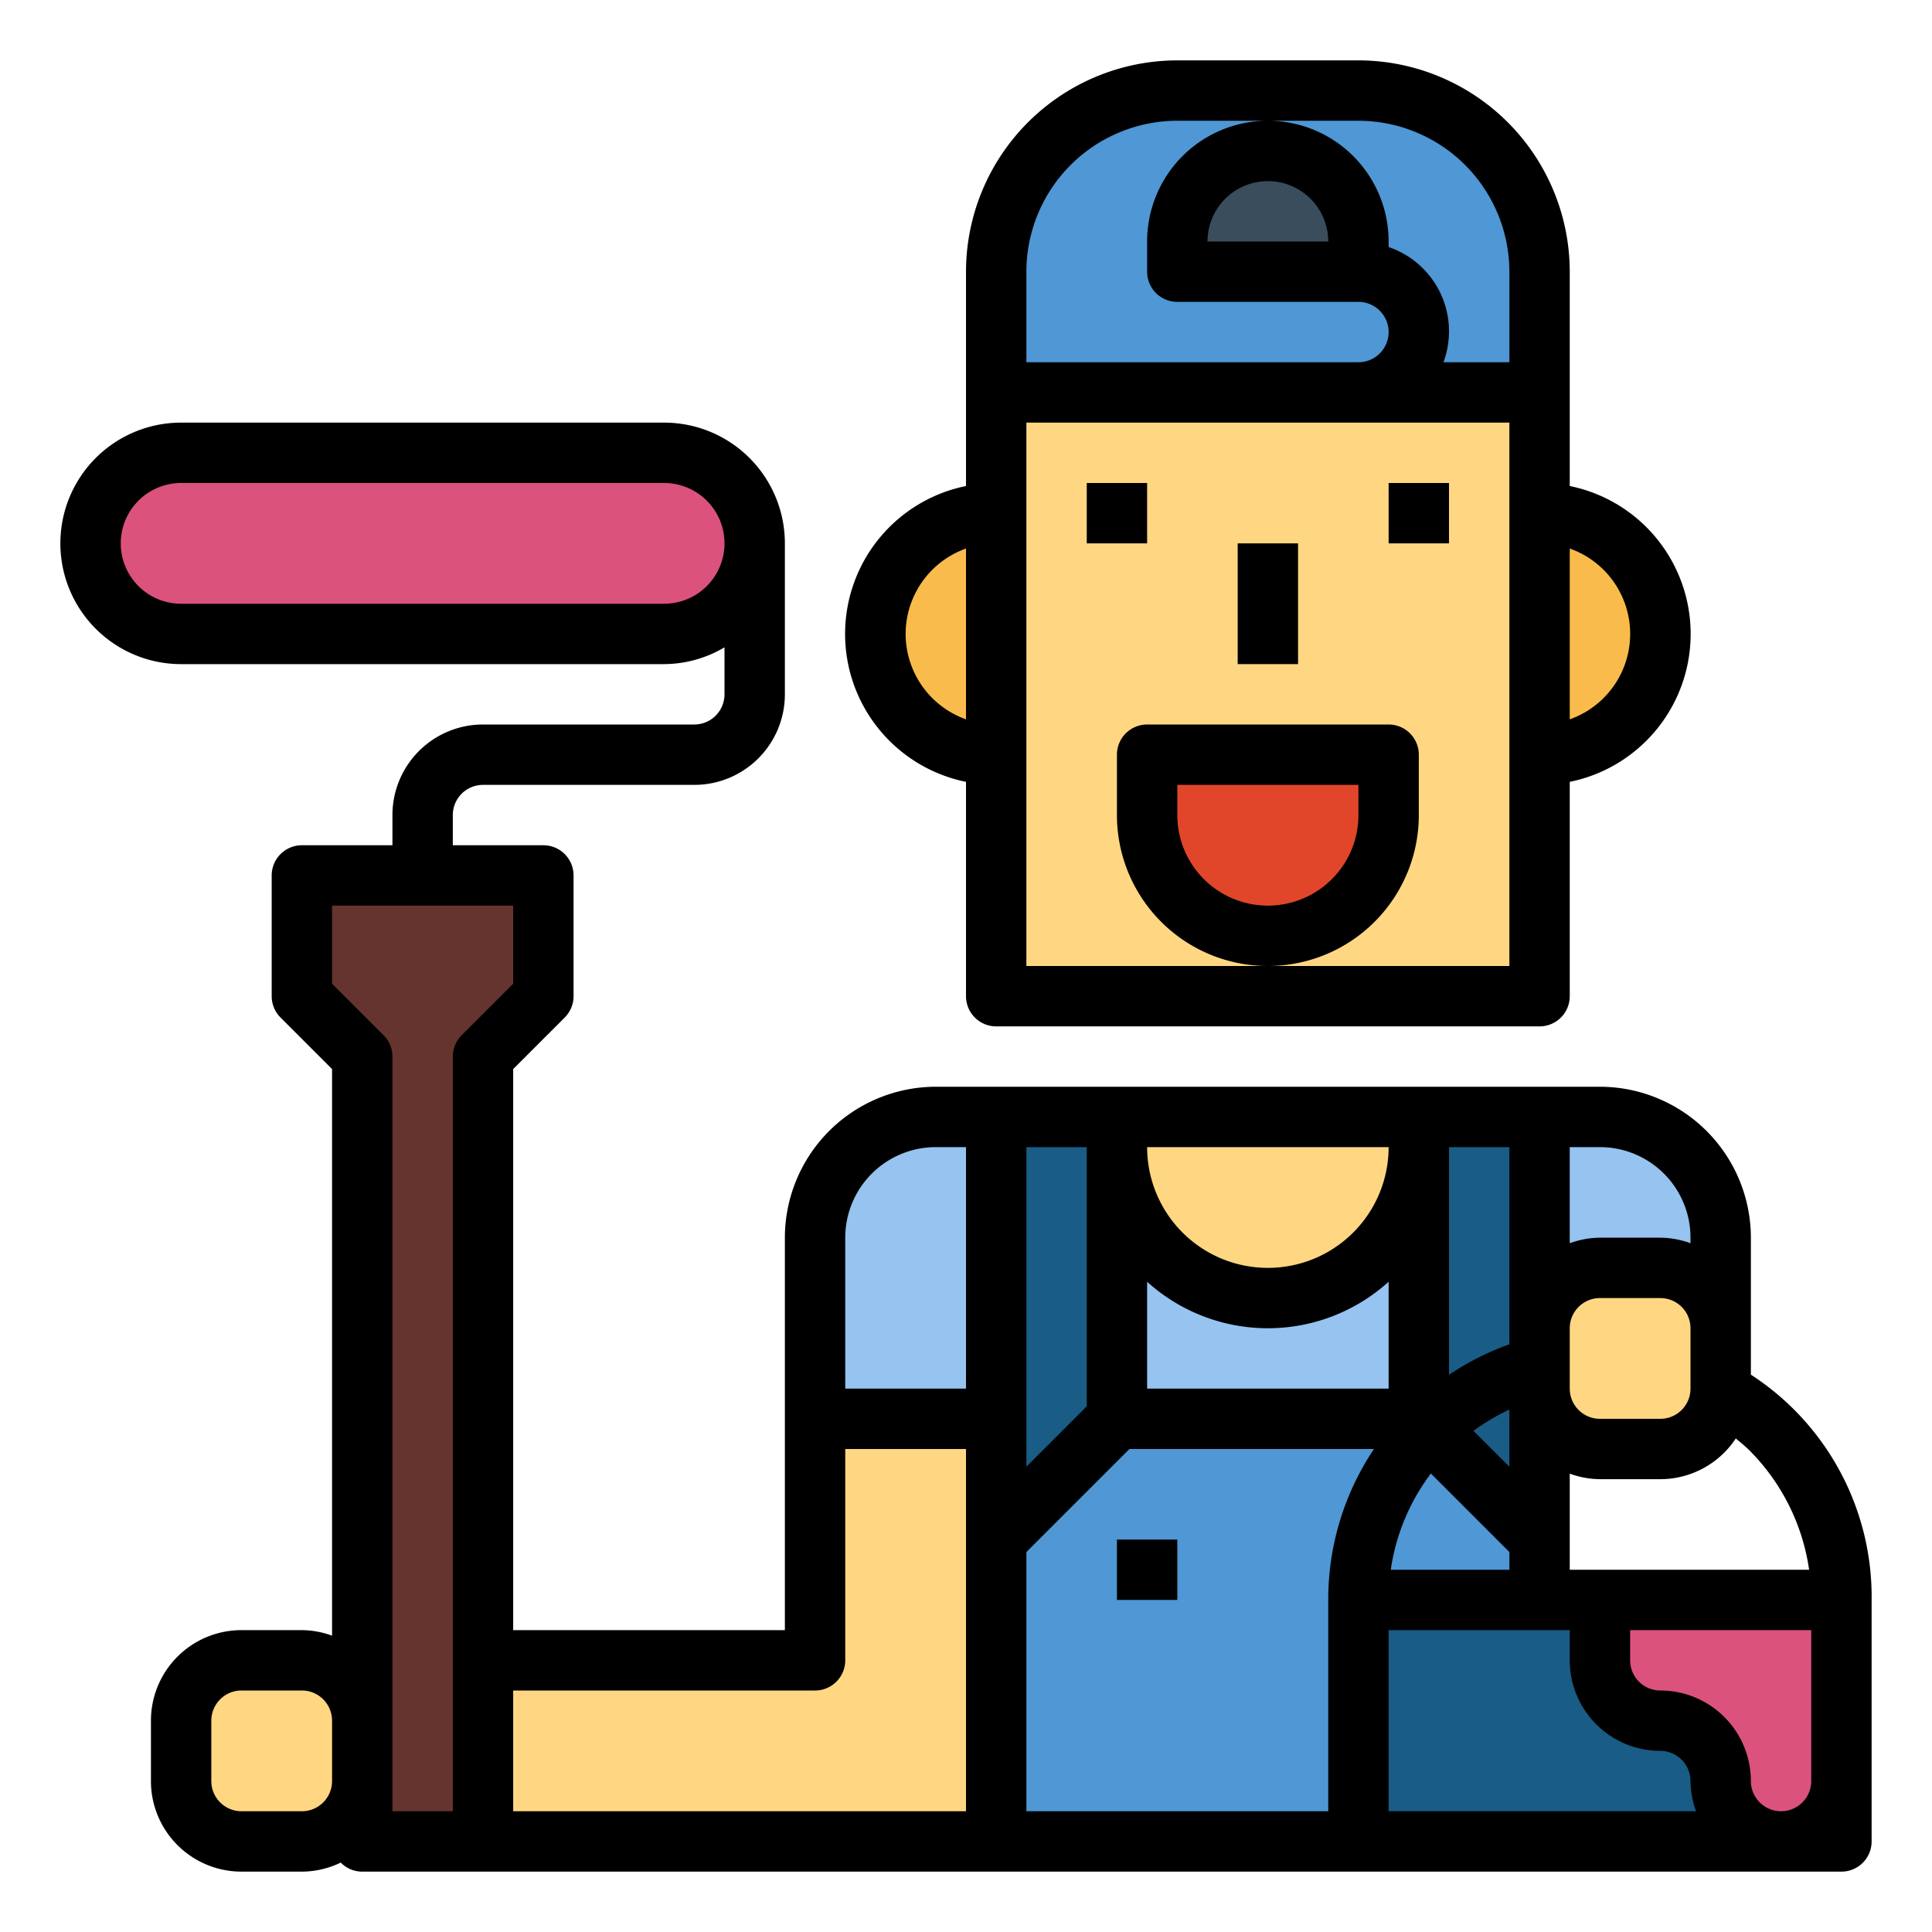
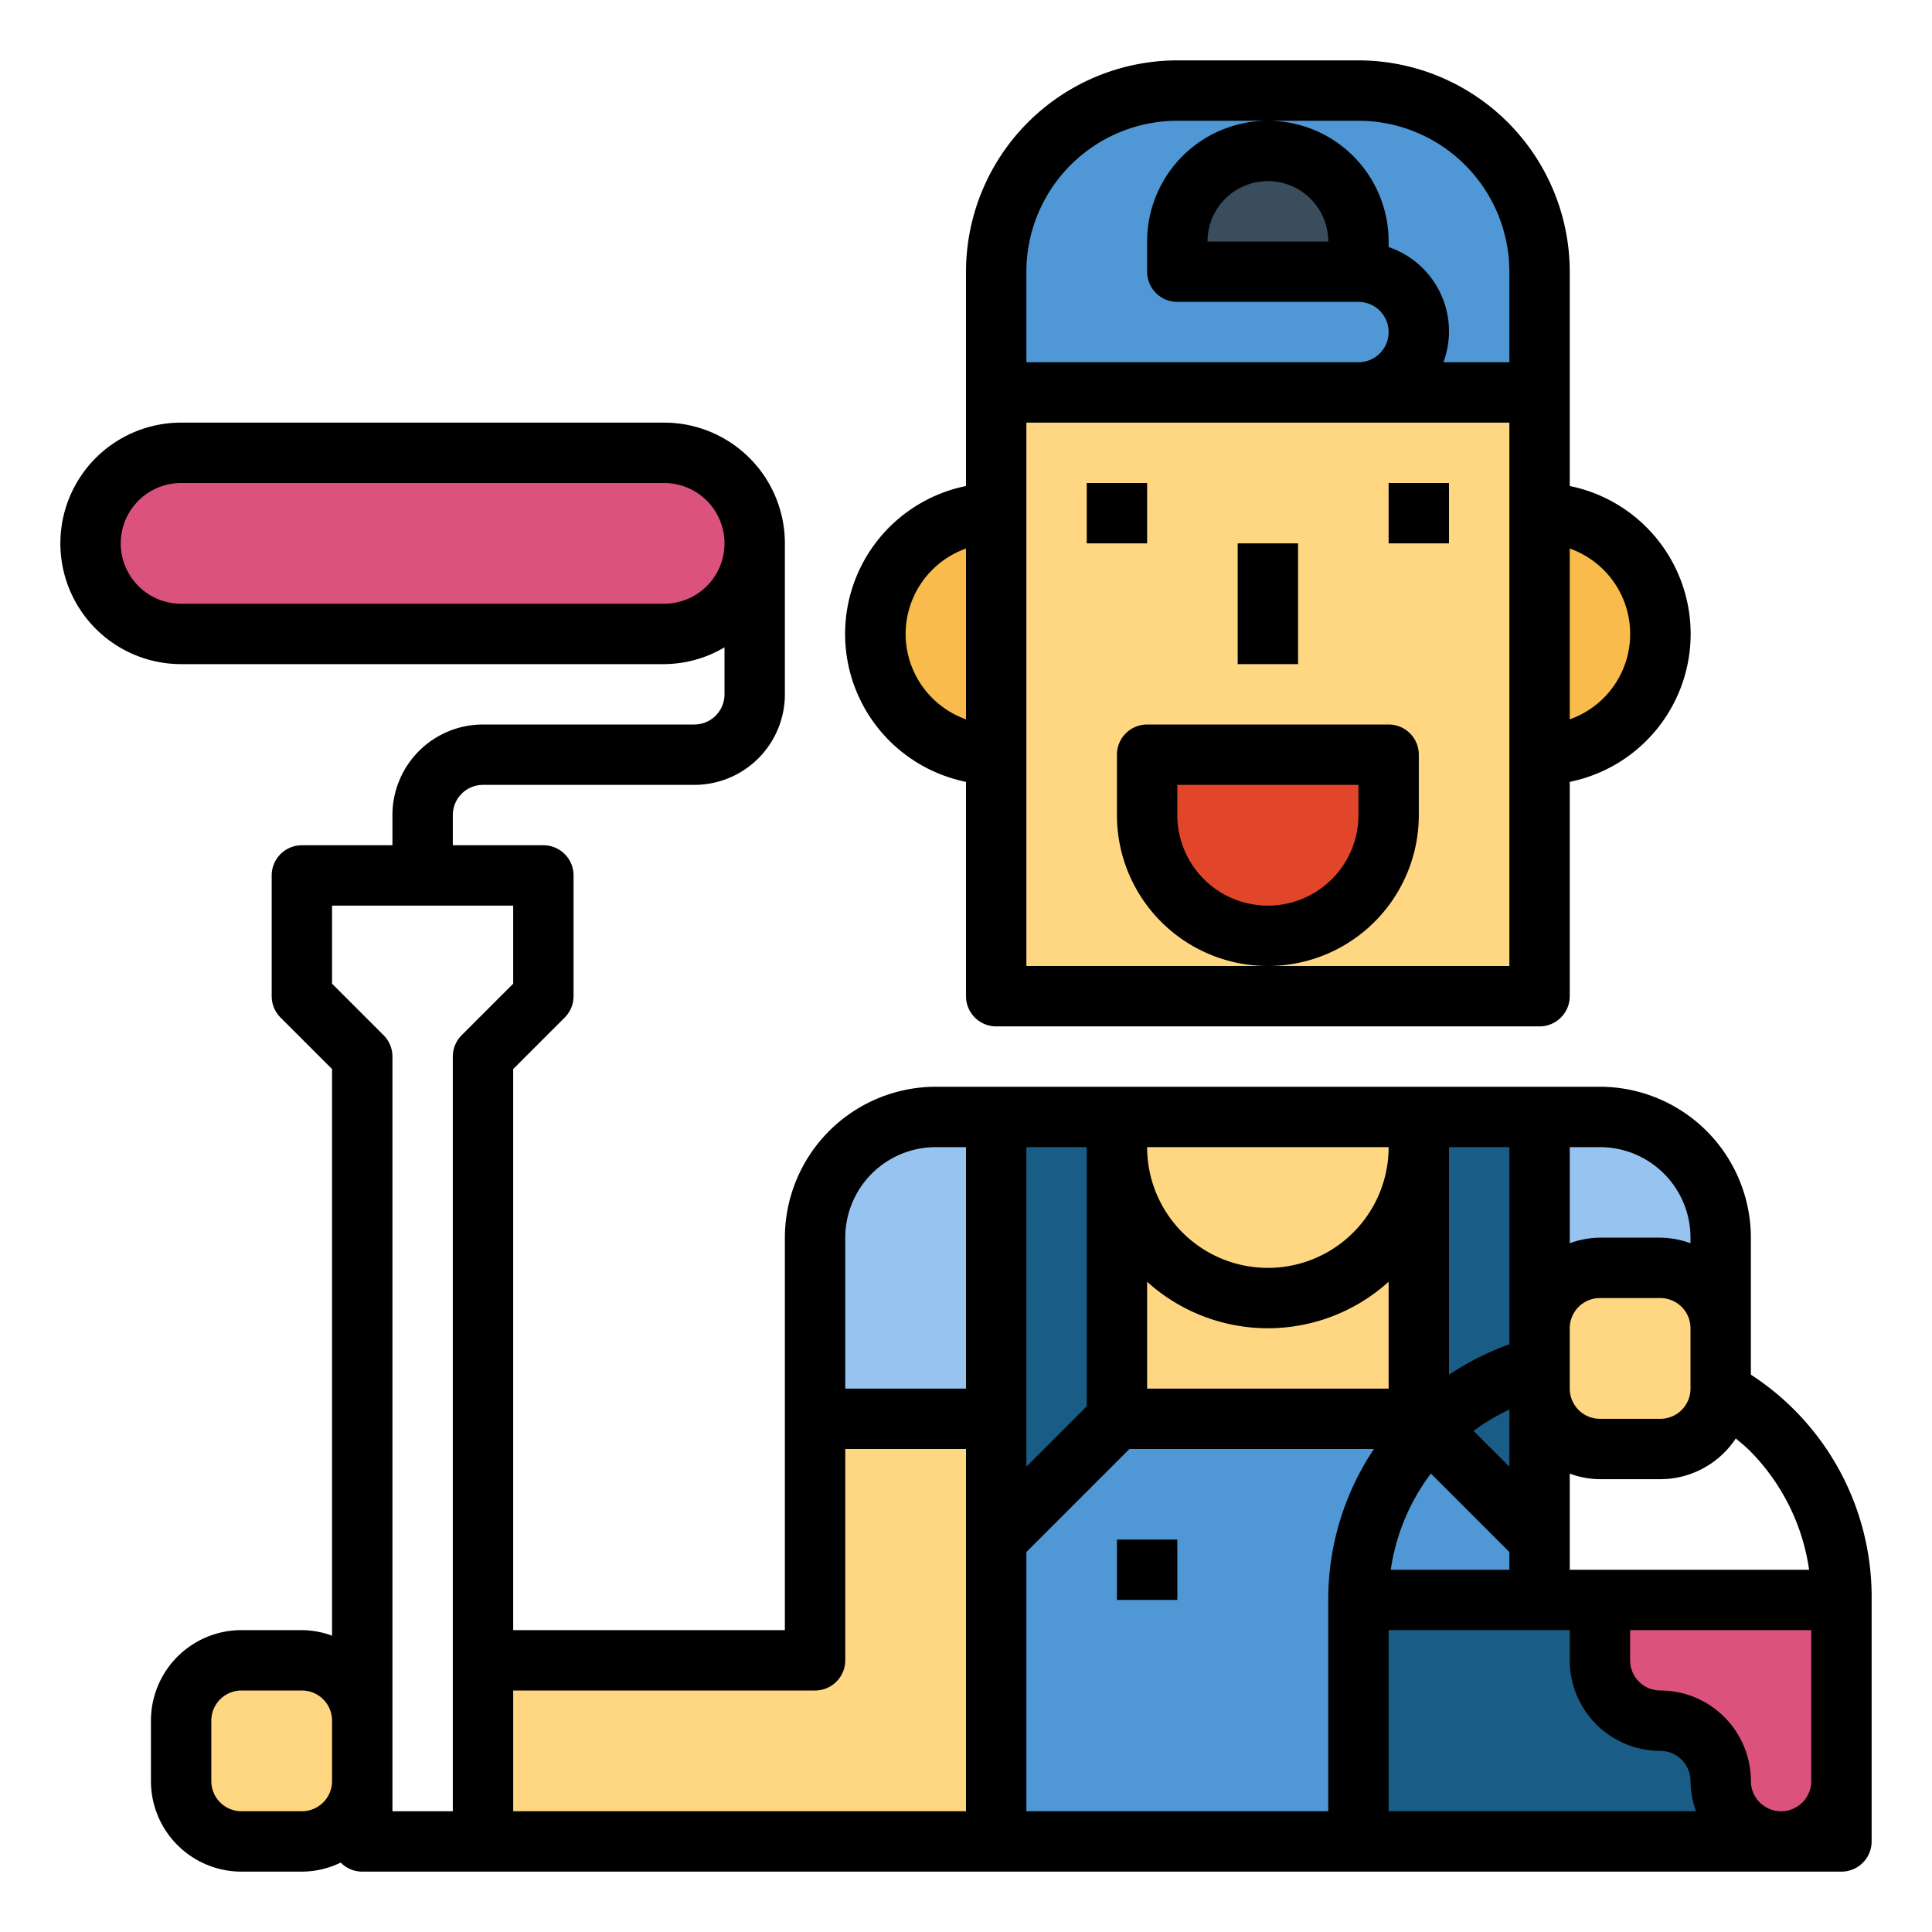
<svg xmlns="http://www.w3.org/2000/svg" height="512" viewBox="0 0 64 64" width="512">
  <g id="Filled_outline" data-name="Filled outline">
    <path d="m33 37h18v24h-18z" fill="#96c3f0" />
    <path d="m51 37h-20a4 4 0 0 0 -4 4v14h-11v6h35z" fill="#ffd782" />
-     <path d="m37 37h10v10h-10z" fill="#96c3f0" />
    <path d="m31 37h2a0 0 0 0 1 0 0v10a0 0 0 0 1 0 0h-6a0 0 0 0 1 0 0v-6a4 4 0 0 1 4-4z" fill="#96c3f0" />
    <path d="m37 37h10a0 0 0 0 1 0 0v1a5 5 0 0 1 -5 5 5 5 0 0 1 -5-5v-1a0 0 0 0 1 0 0z" fill="#ffd782" />
    <path d="m51 37h2a4 4 0 0 1 4 4v4a0 0 0 0 1 0 0h-6a0 0 0 0 1 0 0v-8a0 0 0 0 1 0 0z" fill="#96c3f0" />
    <path d="m33 51v-14h4v10z" fill="#195c85" />
    <path d="m47 37v10l4 4v-14z" fill="#195c85" />
    <path d="m37 47-4 4v10h18v-10l-4-4z" fill="#4f97d5" />
    <rect fill="#ffd782" height="6" rx="2" width="6" x="6" y="55" />
    <path d="m33 13h18v20h-18z" fill="#ffd782" />
    <path d="m33 25a4 4 0 0 1 0-8z" fill="#f9bb4b" />
    <path d="m38 25h8a0 0 0 0 1 0 0v2a4 4 0 0 1 -4 4 4 4 0 0 1 -4-4v-2a0 0 0 0 1 0 0z" fill="#e1462b" />
-     <path d="m10 29v4l2 2v26h4v-26l2-2v-4z" fill="#66342e" />
    <path d="m51 25a4 4 0 0 0 0-8z" fill="#f9bb4b" />
    <path d="m39 3h6a6 6 0 0 1 6 6v4a0 0 0 0 1 0 0h-18a0 0 0 0 1 0 0v-4a6 6 0 0 1 6-6z" fill="#4f97d5" />
    <path d="m42 5a3 3 0 0 1 3 3v1a0 0 0 0 1 0 0h-6a0 0 0 0 1 0 0v-1a3 3 0 0 1 3-3z" fill="#394d5c" />
    <rect fill="#ffd782" height="6" rx="2" transform="matrix(0 1 -1 0 99 -9)" width="6" x="51" y="42" />
    <path d="m45 53h16v8h-16z" fill="#195c85" />
    <path d="m57 53h-4v2a2 2 0 0 0 2 2 2 2 0 0 1 2 2 2 2 0 0 0 2 2 2 2 0 0 0 2-2v-6z" fill="#db527d" />
    <rect fill="#db527d" height="6" rx="3" width="22" x="3" y="15" />
    <path d="m36 16h2v2h-2z" />
    <path d="m46 16h2v2h-2z" />
    <path d="m33 34h18a1 1 0 0 0 1-1v-7.1a5 5 0 0 0 0-9.8v-7.1a7.008 7.008 0 0 0 -7-7h-6a7.008 7.008 0 0 0 -7 7v7.1a5 5 0 0 0 0 9.8v7.1a1 1 0 0 0 1 1zm19-15.829a3 3 0 0 1 0 5.658zm-18-9.171a5.006 5.006 0 0 1 5-5h6a5.006 5.006 0 0 1 5 5v3h-2.184a2.947 2.947 0 0 0 -1.816-3.816v-.184a4 4 0 0 0 -8 0v1a1 1 0 0 0 1 1h6a1 1 0 0 1 0 2h-11zm10-1h-4a2 2 0 0 1 4 0zm-10 6h16v18h-16zm-4 7a3.006 3.006 0 0 1 2-2.829v5.658a3.006 3.006 0 0 1 -2-2.829z" />
    <path d="m41 18h2v4h-2z" />
    <path d="m47 27v-2a1 1 0 0 0 -1-1h-8a1 1 0 0 0 -1 1v2a5 5 0 0 0 10 0zm-2 0a3 3 0 0 1 -6 0v-1h6z" />
    <path d="m58 45.537v-4.537a5.006 5.006 0 0 0 -5-5h-22a5.006 5.006 0 0 0 -5 5v13h-9v-18.586l1.707-1.707a1 1 0 0 0 .293-.707v-4a1 1 0 0 0 -1-1h-3v-1a1 1 0 0 1 1-1h7a3 3 0 0 0 3-3v-5a4 4 0 0 0 -4-4h-16a4 4 0 0 0 0 8h16a3.959 3.959 0 0 0 2-.556v1.556a1 1 0 0 1 -1 1h-7a3 3 0 0 0 -3 3v1h-3a1 1 0 0 0 -1 1v4a1 1 0 0 0 .293.707l1.707 1.707v18.77a2.966 2.966 0 0 0 -1-.184h-2a3 3 0 0 0 -3 3v2a3 3 0 0 0 3 3h2a2.96 2.96 0 0 0 1.287-.3.993.993 0 0 0 .713.3h49a1 1 0 0 0 1-1v-8a8.777 8.777 0 0 0 -4-7.463zm-36-25.537h-16a2 2 0 0 1 0-4h16a2 2 0 0 1 0 4zm-11 39a1 1 0 0 1 -1 1h-2a1 1 0 0 1 -1-1v-2a1 1 0 0 1 1-1h2a1 1 0 0 1 1 1zm41-21h1a3 3 0 0 1 3 3v.184a2.966 2.966 0 0 0 -1-.184h-2a2.966 2.966 0 0 0 -1 .184zm0 6a1 1 0 0 1 1-1h2a1 1 0 0 1 1 1v2a1 1 0 0 1 -1 1h-2a1 1 0 0 1 -1-1zm-4-6h2v6.532a9.135 9.135 0 0 0 -2 1.009zm2 8.693v1.893l-1.189-1.186a7.113 7.113 0 0 1 1.189-.707zm-2.6 2.119 2.6 2.6v.588h-3.929a6.958 6.958 0 0 1 1.329-3.188zm-1.4-10.812a4 4 0 0 1 -8 0zm-8 4.46a5.965 5.965 0 0 0 8 0v3.54h-8zm-4-4.46h2v8.586l-2 2zm-19-3v25h-2v-25a1 1 0 0 0 -.293-.707l-1.707-1.707v-2.586h6v2.586l-1.707 1.707a1 1 0 0 0 -.293.707zm17 25h-15v-4h10a1 1 0 0 0 1-1v-7h4zm0-14h-4v-5a3 3 0 0 1 3-3h1zm12 7v7h-10v-8.586l3.414-3.414h8.1a8.953 8.953 0 0 0 -1.514 5zm2 7v-6h6v1a3 3 0 0 0 3 3 1 1 0 0 1 1 1 2.966 2.966 0 0 0 .184 1zm14-1a1 1 0 0 1 -2 0 3 3 0 0 0 -3-3 1 1 0 0 1 -1-1v-1h6zm-8-7v-3.184a2.966 2.966 0 0 0 1 .184h2a3 3 0 0 0 2.5-1.349c.153.128.309.253.45.393a7.005 7.005 0 0 1 1.979 3.956z" />
    <path d="m37 51h2v2h-2z" />
  </g>
</svg>